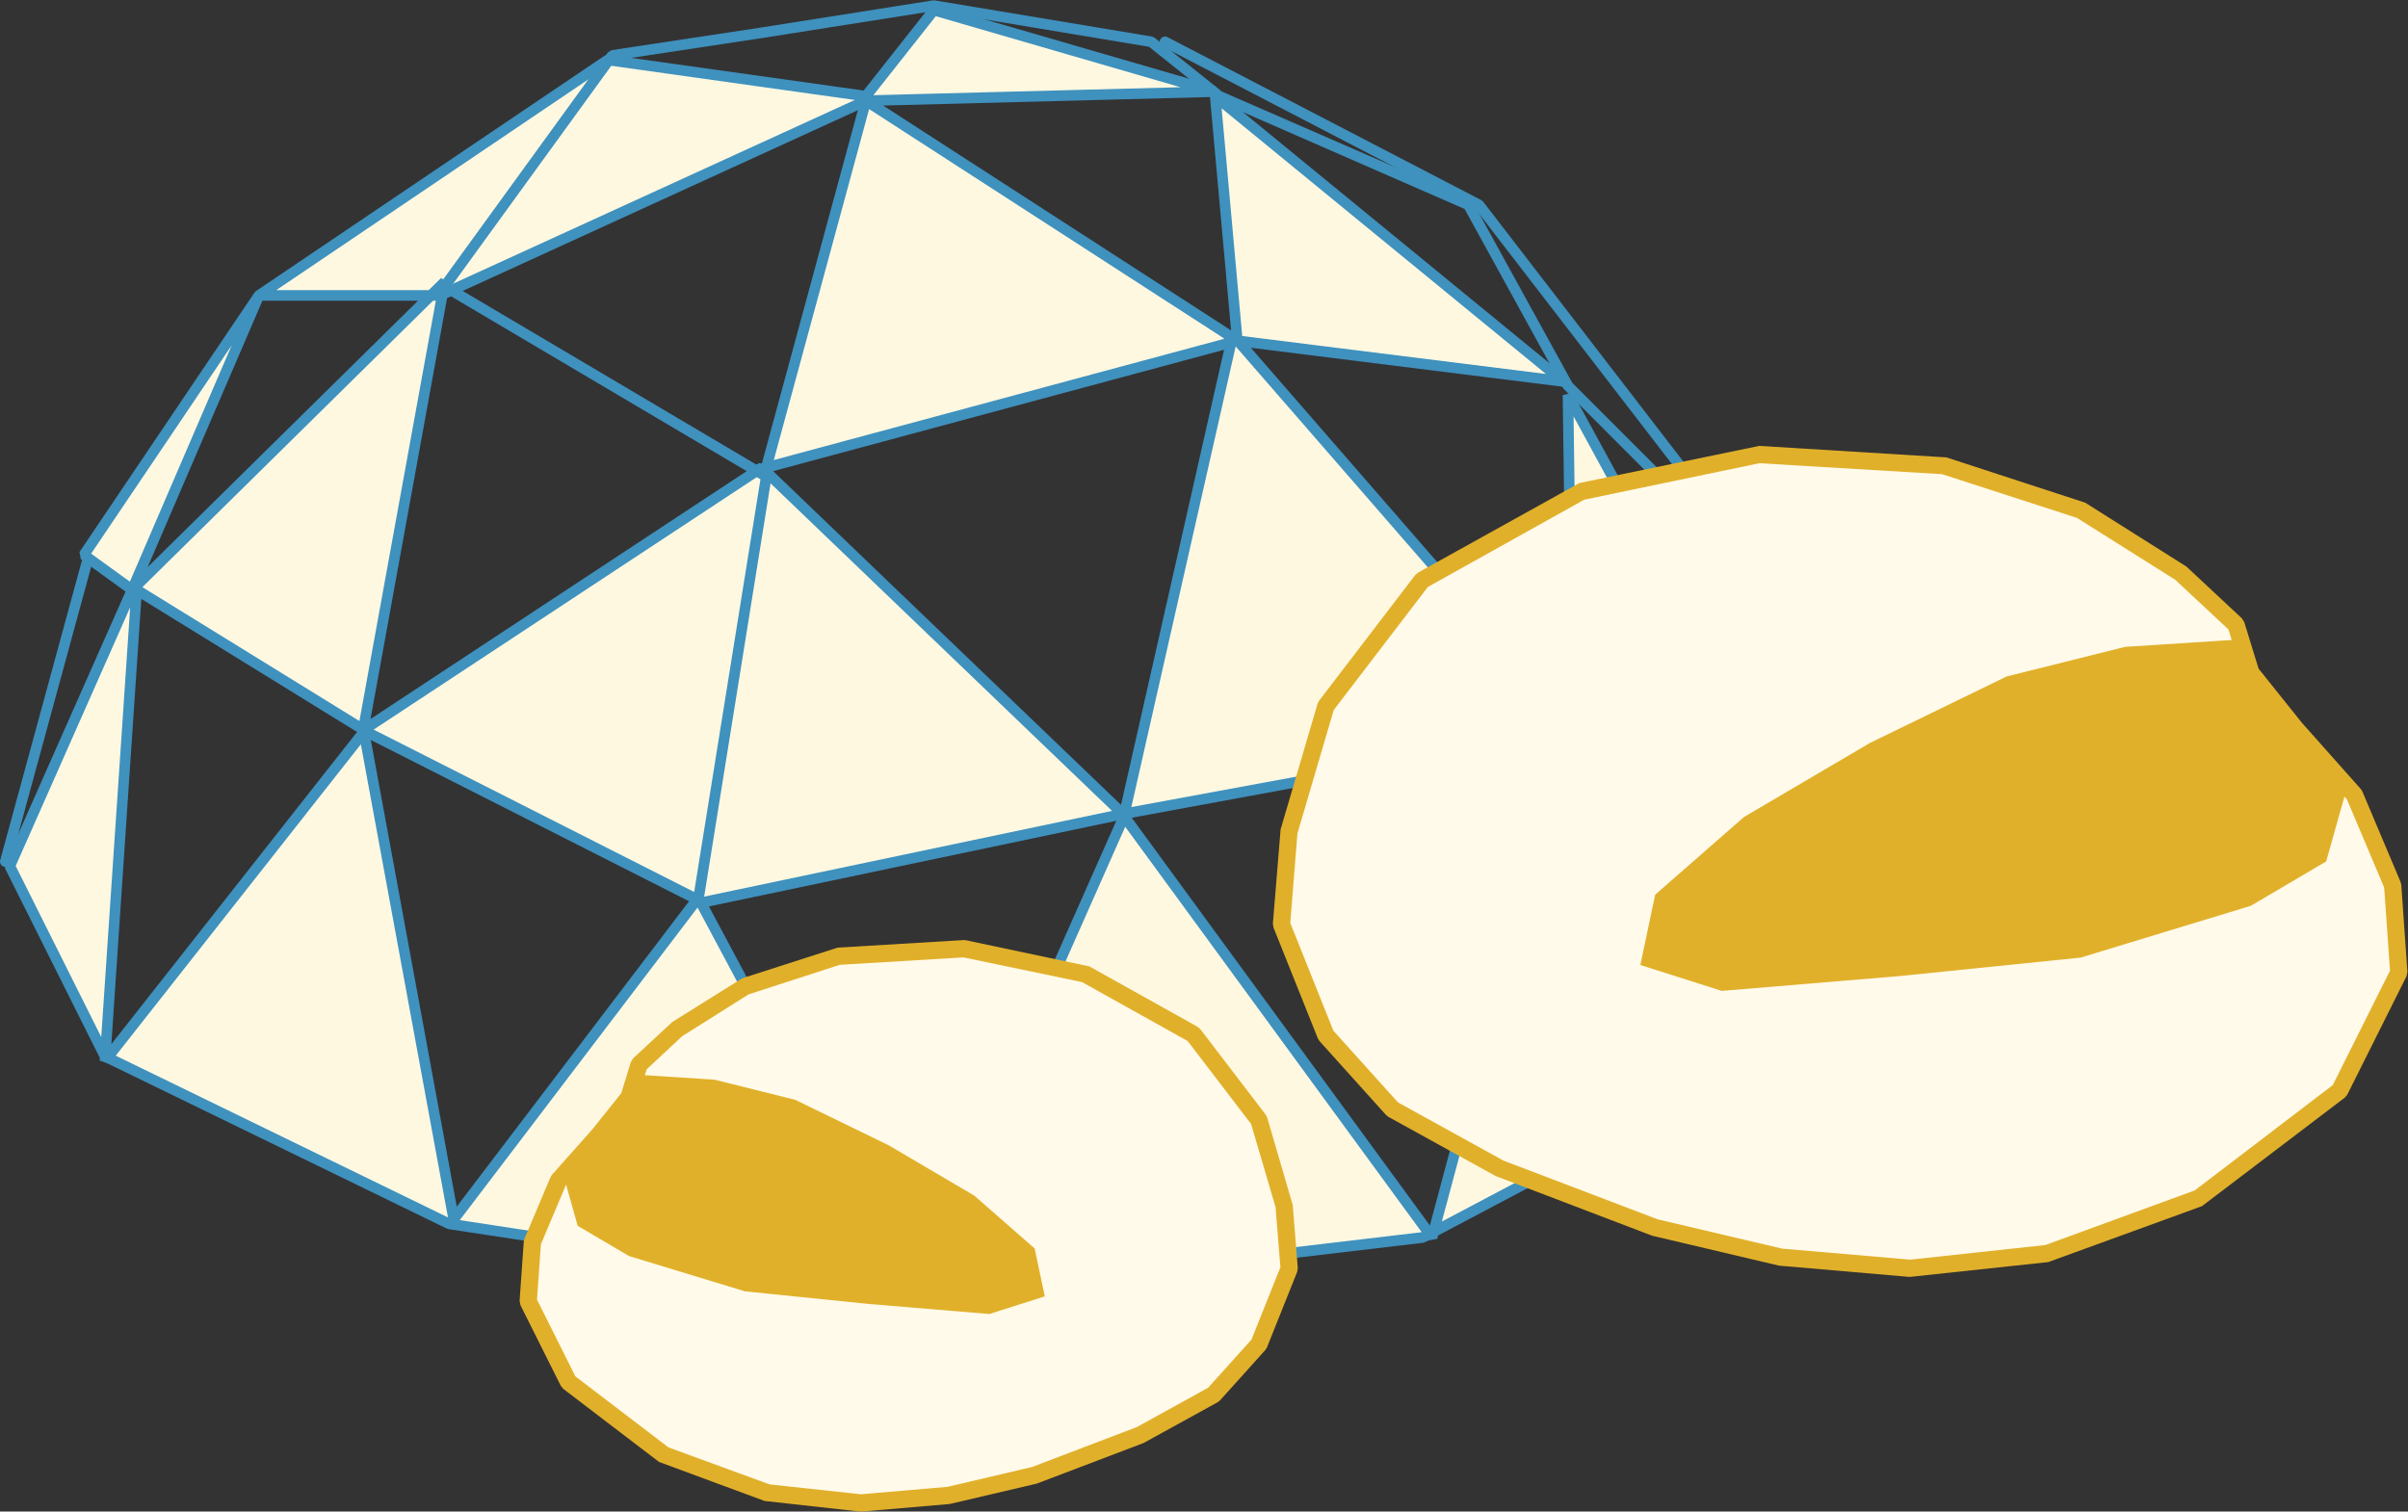
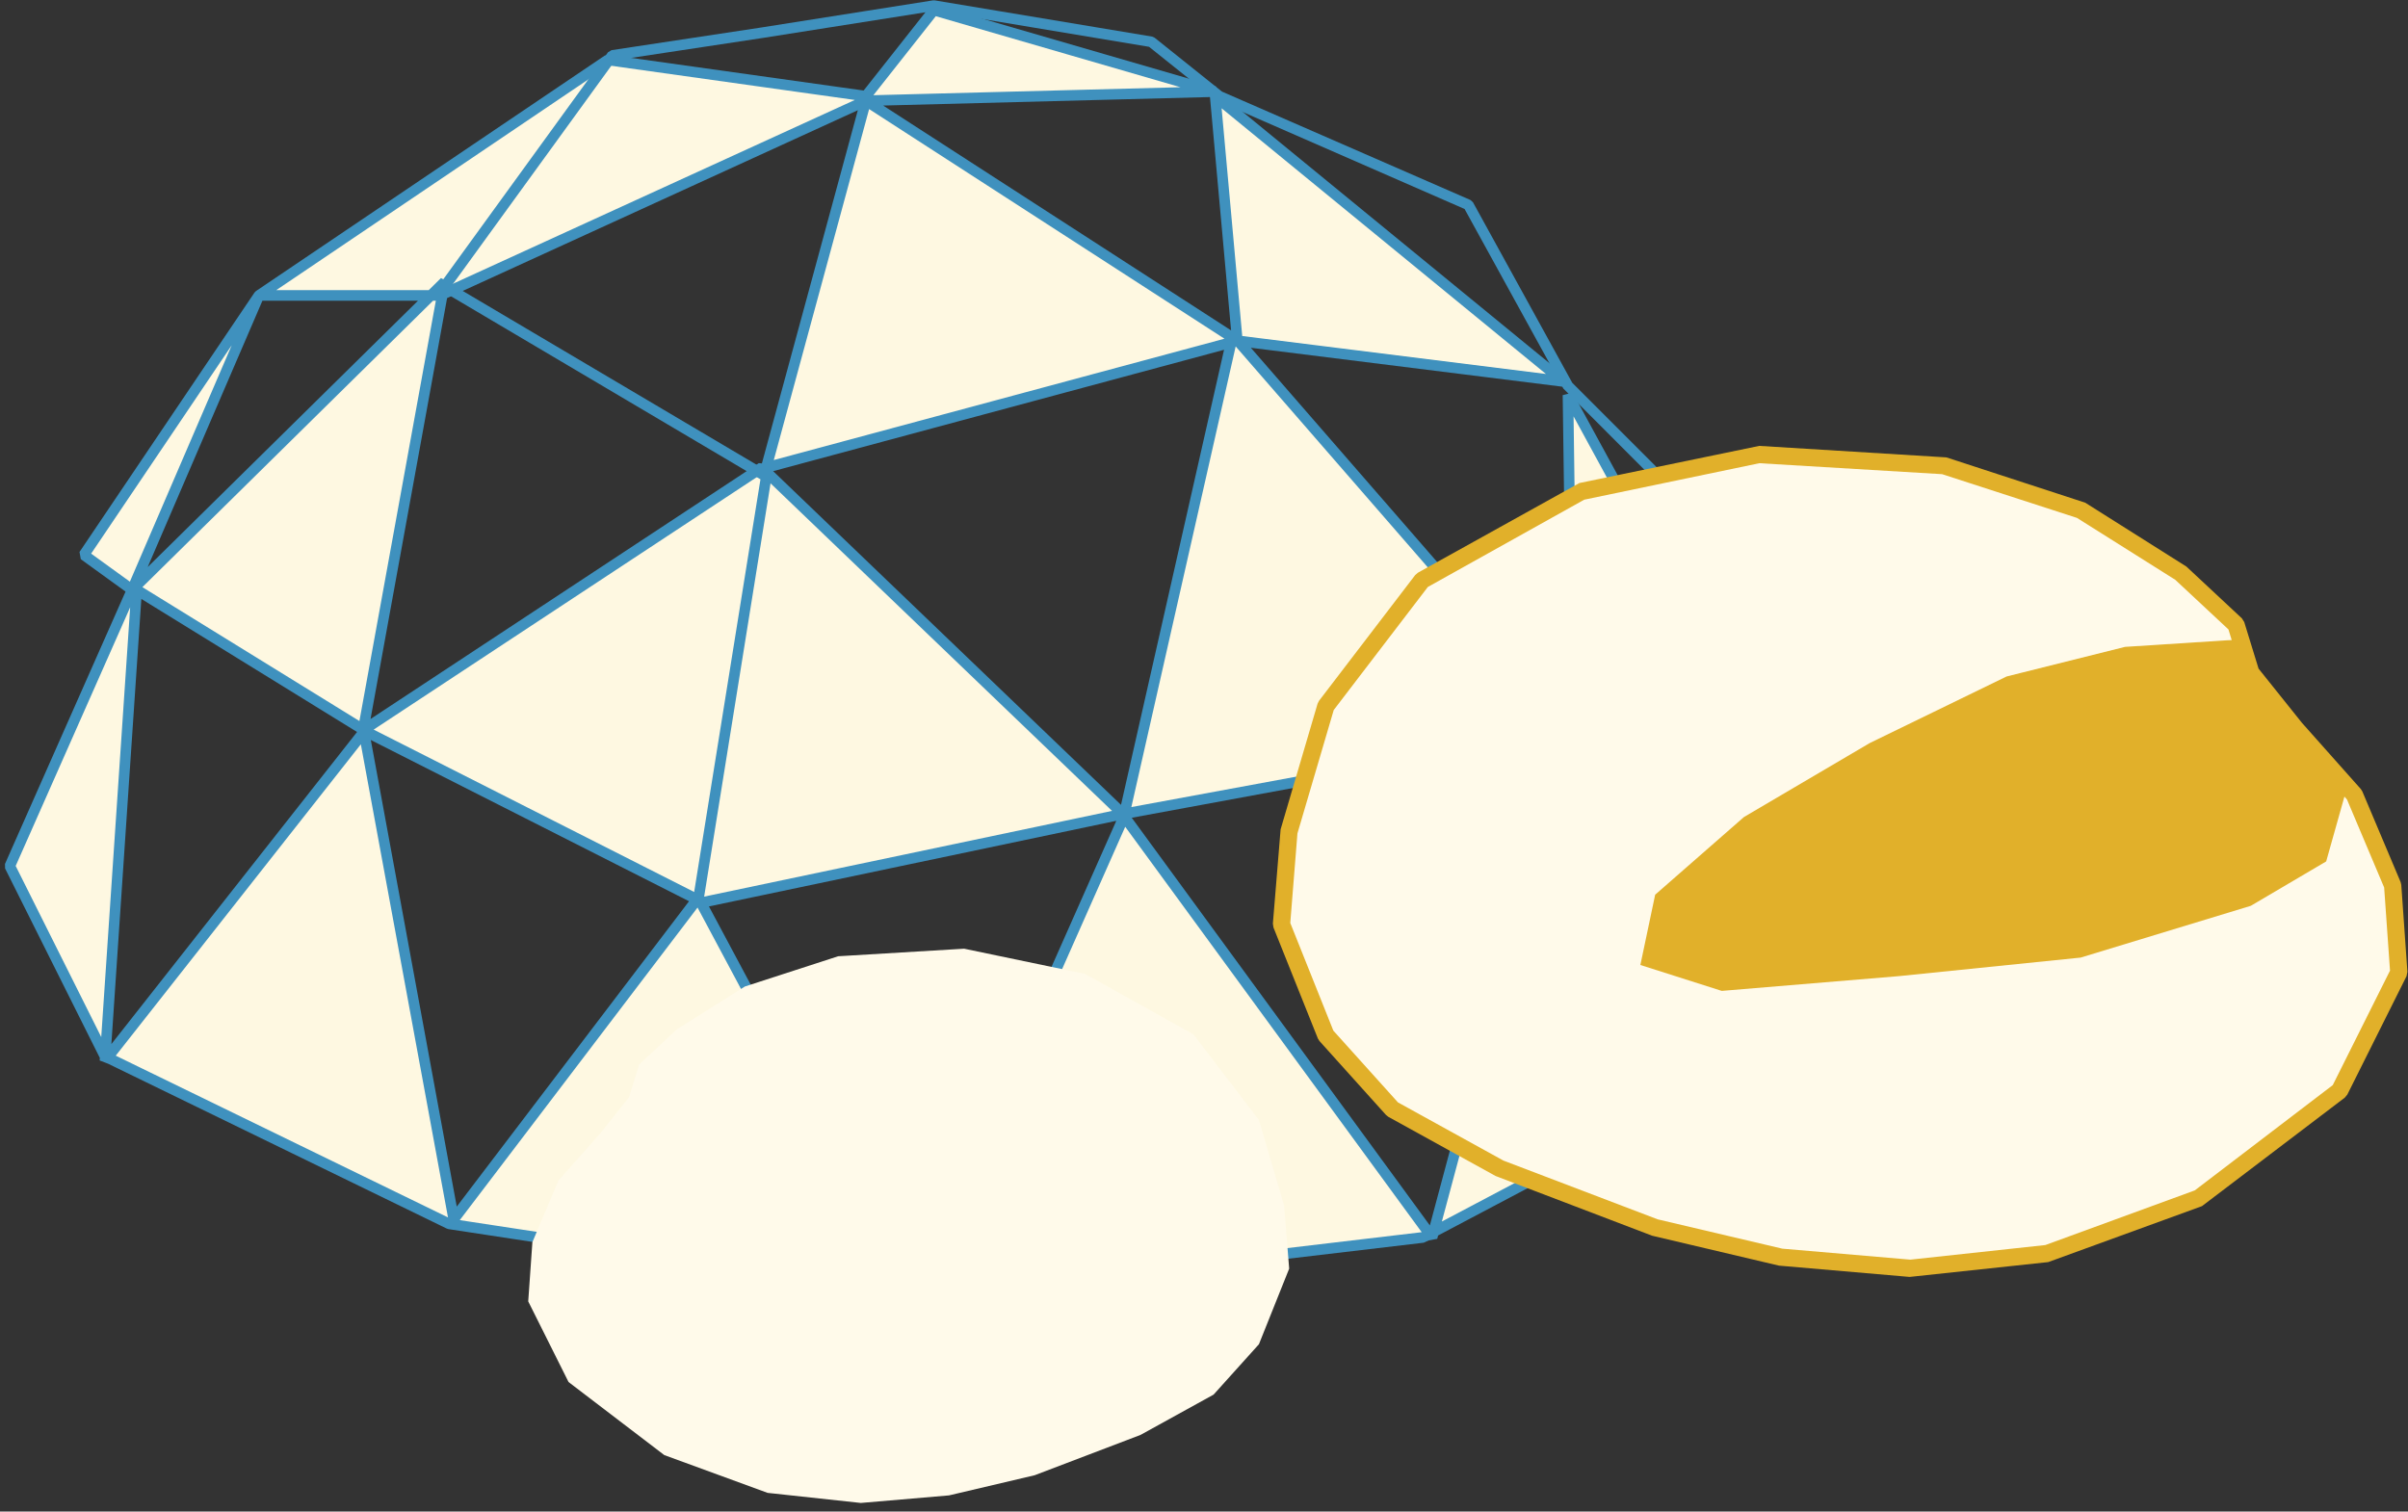
<svg xmlns="http://www.w3.org/2000/svg" viewBox="0 0 1186.147 744.68" height="744.68" width="1186.147" xml:space="preserve" id="svg2">
  <rect x="0" y="0" width="1186.147" height="744.68" fill="#333333" stroke="none" />
  <defs id="defs6" />
  <g transform="matrix(1.333,0,0,-1.333,0,744.68)" id="g10">
    <g transform="scale(0.1)" id="g12">
      <path id="path14" style="fill:#fef8e1;fill-opacity:1;fill-rule:nonzero;stroke:none" d="M 36.285,2385.57 387.789,1682.56 1659.9,1063.26 3417.41,795.441 5258.62,1013.04 6430.3,1632.35 6714.85,2218.19 6430.3,2954.67 6436.57,1636.54 5794.24,2887.72 5292.09,1013.04 4153.89,2569.69 3367.19,795.441 2580.5,2268.4 1676.63,1079.99 1344.83,2881.89 387.789,1665.82 504.961,3406.6 l 858.549,-529.7 1233.73,-625.24 1552.47,326.4 1678.01,309.66 602.58,71.14 -636.06,1167.49 16.74,-1221.89 L 4555.61,4348.13 4153.89,2573.88 2814.84,3858.54 1341.87,2887.72 1643.16,4544.8 488.219,3406.6 956.891,4494.59 h 669.529 l 1573.4,719.74 -368.25,-1355.79 1740.78,468.67 1205.15,-150.64 -1286.9,1054.41 81.75,-903.77 -1372.53,887.12 1288.83,33.48 L 3450.89,5549.1 3199.82,5231.07 2245.73,5364.98 956.891,4494.59 310.016,3535.61 488.219,3406.6 36.285,2385.57 v 0" />
      <path id="path16" style="fill:#3f91be;fill-opacity:1;fill-rule:nonzero;stroke:none" d="m 3458.06,5526.65 -230.55,-292.04 1134.91,29.5 z M 1020.76,4514.13 h 563.44 l 45.25,44.59 32.96,-17.41 -1.76,-9.57 1498.19,685.34 -908.37,127.48 z m 2242.8,682.28 1285.69,-830.99 -78.03,862.38 z m 1326.86,-851.74 1122.32,-140.3 -1198.47,981.92 z m -1378.76,838.7 -352.27,-1297.11 1665.42,448.4 z M 969.742,4475.03 545.789,3490.77 1544.51,4475.03 Z m -632.933,-934.67 143.136,-103.6 376.332,873.72 z m 1315.331,944.48 -282.85,-1555.62 1434.79,945.64 11.39,-1.03 354.56,1305.36 z M 526.156,3416.51 1328.16,2921.68 1610.58,4475.03 h -10.34 z m 5288.704,631.09 15.62,-1139.9 568.81,67.18 z m -2957.8,-202.45 1285.42,-1233.22 380.8,1681.81 z m 1708.92,460.08 -385.27,-1701.58 1607.87,296.73 -1221.76,1405.08 z m -1978.25,-2026.82 10.05,-0.8 2.78,-5.25 1508.77,317.19 L 2812.56,3833.62 1380.83,2889.98 Z M 57.898,2386.09 374.117,1753.67 481.012,3341.99 Z m 6392.452,462.41 5.31,-1119.14 237.89,489.72 z M 522.297,3372.94 411.547,1727.64 1319.42,2881.21 Z m 5304.213,-505.29 590.12,-1149.46 -5.81,1218.68 z m -4456.22,-16.09 317.59,-1724.53 858.34,1128.58 z M 427.703,1684.91 1655.46,1087.16 1333.44,2835.78 Z M 5800,2833.68 5328.12,1071.89 6410.71,1644.11 Z M 4182.16,2564.17 5283.77,1057.54 5765.59,2856.41 Z M 2619.78,2236.44 3365.56,840.012 4125.07,2552.9 Z M 1699,1077.08 3327.15,828.969 2577.61,2232.31 Z m 1699.64,-258.99 19.13,-2.922 1835.88,217.342 -1095.59,1498.34 z m 21.08,-42.07 -5.23,0.101 -1757.54,267.809 -5.61,1.74 -1251.977,609.52 -31.09,11.95 0.649,9.46 -350.129,700.23 -0.383,16.65 445.531,1006.57 -165.363,119.73 -4.738,26.77 646.84,958.98 5.23,5.26 1288.86,870.39 13.67,3.15 942.98,-132.33 244.11,309.21 20.82,6.67 1037.75,-301.29 -3.51,-27.04 12.41,6.55 1286.91,-1054.41 -14.85,-34.52 -1152.79,144.09 1168.42,-1343.68 -16.01,1168.5 36.74,9.62 636.06,-1167.49 -3.85,-7.41 4.93,0.92 284.56,-736.49 -0.66,-15.59 -276.38,-568.92 0.04,-4.09 -2.26,-0.55 -5.96,-12.26 -8.47,-8.75 -1125.14,-594.72 -3.28,-12.38 -31.13,-5.82 -18.98,-8.529 L 3419.72,776.02" />
      <path id="path18" style="fill:#3f91be;fill-opacity:1;fill-rule:nonzero;stroke:none" d="m 2579.52,2236 c -1.03,0 -2.1,0.08 -3.13,0.24 -10.66,1.72 -17.91,11.75 -16.23,22.41 l 250,1556.37 -1176.96,696.21 -5.85,28.3 619.3,853.66 12.87,7.85 552.36,83.69 635.95,100.41 6.26,-0.02 803.46,-133.9 9.01,-4.01 249.05,-199.26 918.22,-400.66 9.32,-8.51 366.89,-667.1 583.87,-583.86 5.64,-12.11 54.39,-619.32 c 0.96,-10.77 -7.02,-20.26 -17.76,-21.2 -10.92,-1.01 -20.28,7.03 -21.2,17.76 l -53.77,612.24 -584.13,585.22 -365.03,663.7 -918.86,401.69 -247.09,197.69 -795.29,132.55 -632.94,-99.93 -544.37,-82.49 -601.89,-829.66 1169.94,-692.08 9.36,-19.91 -252.1,-1569.52 c -1.57,-9.61 -9.85,-16.45 -19.29,-16.45" />
-       <path id="path20" style="fill:#3f91be;fill-opacity:1;fill-rule:nonzero;stroke:none" d="m 6419.19,3571.17 c -5.85,0 -11.65,2.61 -15.51,7.62 l -951.44,1235.22 -1156.08,600.57 c -9.59,4.98 -13.33,16.79 -8.33,26.37 5,9.6 16.85,13.27 26.36,8.34 l 1159.92,-602.57 6.5,-5.42 954.08,-1238.65 c 6.57,-8.55 4.97,-20.83 -3.58,-27.42 -3.56,-2.75 -7.76,-4.06 -11.92,-4.06" />
-       <path id="path22" style="fill:#e1b02a;fill-opacity:1;fill-rule:nonzero;stroke:none" d="M 19.547,2402.31 320.836,3507.03" />
-       <path id="path24" style="fill:#3f91be;fill-opacity:1;fill-rule:nonzero;stroke:none" d="m 19.559,2382.77 c -1.684,0 -3.438,0.2 -5.156,0.68 -10.43,2.85 -16.539,13.59 -13.711,24 L 301.977,3512.16 c 2.824,10.41 13.597,16.58 24.023,13.73 10.422,-2.84 16.535,-13.59 13.711,-24 L 38.422,2397.18 c -2.371,-8.7 -10.274,-14.41 -18.863,-14.41" />
      <path id="path26" style="fill:#fffaea;fill-opacity:1;fill-rule:nonzero;stroke:none" d="m 8262.77,3277.78 -205.08,191.4 -369.12,232.41 -505.84,164.05 -683.58,41.02 -656.22,-136.72 -587.87,-328.11 -355.46,-464.82 -136.71,-464.83 -27.34,-341.79 164.05,-410.13 246.09,-273.43 396.47,-218.74 574.2,-218.74 464.82,-109.381 478.5,-41.008 505.84,54.687 560.53,205.062 519.51,396.48 218.74,437.48 -22.6,321.28 -141.45,334.94 -218.74,246.09 -164.07,205.07 -54.67,177.73" />
      <path id="path28" style="fill:#e1b02a;fill-opacity:1;fill-rule:nonzero;stroke:none" d="m 6586.24,971.59 473.11,-40.57 498.87,53.941 552.31,202.059 509.78,389.05 211.55,423.07 -21.63,307.29 -137.34,325.2 -215.24,242.14 -165.14,206.35 -5.58,10.55 -52.15,169.59 -196.66,183.52 -363.18,228.68 -498.2,161.56 -675.25,40.51 -647.27,-134.83 -577.85,-322.51 -347.8,-454.86 -134.13,-455.99 -26.47,-331.03 159.16,-397.92 238.7,-265.2 389.8,-215.07 570.11,-217.19 z m 470.74,-104.442 -483.12,41.75 -468.87,110.612 -578.26,220.63 -396.46,218.74 -8.29,6.6 -246.1,273.43 -5.92,9.49 -164.05,410.14 -2.19,14.39 28.56,348.26 136.72,464.82 5.26,10.38 355.45,464.83 9.78,8.48 596.93,331.5 664.63,137.31 691.53,-42.5 513.01,-167.41 373.89,-236.09 205.08,-191.4 8.72,-13.95 52.87,-171.91 160.29,-200.33 217.66,-244.81 5.55,-8.79 141.46,-334.95 2.43,-10.18 22.6,-321.27 -3.28,-16.53 -218.76,-437.48 -9.2,-11.09 -527.88,-401.09 -568.08,-206.808 -511.96,-54.774" />
      <path id="path30" style="fill:#e1b02a;fill-opacity:1;fill-rule:nonzero;stroke:none" d="m 6061.67,2020.01 54.69,259.76 328.11,287.1 464.83,273.42 505.84,246.09 437.48,109.37 c 141.27,9.11 282.54,18.23 423.81,27.34 18.23,-41.01 36.46,-82.03 54.69,-123.04 48.64,-63.23 98.76,-127.06 150.39,-191.4 64.11,-79.9 127.97,-157.36 191.39,-232.42 -25.64,-91.14 -51.29,-182.28 -76.93,-273.42 l -278.53,-164.06 -628.87,-191.39 -669.91,-68.36 -656.22,-54.69 -300.77,95.7" />
      <path id="path32" style="fill:#fffaea;fill-opacity:1;fill-rule:nonzero;stroke:none" d="m 2361.64,1651.93 139.67,130.35 251.4,158.29 344.5,111.73 465.56,27.93 446.92,-93.11 400.37,-223.46 242.09,-316.58 93.11,-316.57 18.62,-232.772 L 4652.15,618.398 4484.55,432.18 4214.53,283.211 3823.47,134.23 3506.9,59.738 3181.01,31.809 l -344.5,37.25 -381.76,139.66 -353.81,270.019 -148.98,297.953 15.39,218.809 96.34,228.12 148.98,167.59 111.73,139.67 37.24,121.05" />
-       <path id="path34" style="fill:#e1b02a;fill-opacity:1;fill-rule:nonzero;stroke:none" d="m 2324.41,1530.87 h 0.31 z m 519.41,-1430.499 337.54,-36.5 320.47,27.48 312.24,73.457 387,147.429 263.36,145.301 160.18,177.992 106.86,267.11 -17.77,222.029 -90.52,307.74 -234.44,306.61 -390.32,217.85 -437.98,91.24 -457.25,-27.43 -336.87,-109.24 -245.44,-154.56 -131.23,-122.47 -34.72,-112.92 -5.58,-10.55 -111.75,-139.68 -146.53,-164.91 -92.24,-218.381 -14.43,-204.809 141.79,-283.531 344.1,-262.59 z M 3183.73,0 3177.6,0.082 2825.55,39.102 2435.41,183.352 l -353.82,270.019 -9.19,11.098 -149,297.949 -3.28,16.523 15.4,218.797 2.43,10.172 96.35,228.14 5.55,8.79 148.97,167.59 106.88,133.64 35.45,115.24 8.72,13.95 144.42,134.03 258.56,161.64 352.45,113.23 465.57,27.93 8.42,-0.61 455.97,-96.49 400.36,-223.46 9.78,-8.48 242.08,-316.57 5.27,-10.38 94.32,-323.05 18.65,-232.78 -2.19,-14.399 -111.75,-279.32 -5.92,-9.5 -167.58,-186.223 -8.29,-6.59 L 4225.91,253.371 3830.78,103.148 3509.6,27.93 3183.73,0" />
-       <path id="path36" style="fill:#e1b02a;fill-opacity:1;fill-rule:nonzero;stroke:none" d="m 3860.72,795.32 -37.25,176.899 -223.46,195.541 -316.57,186.21 -344.51,167.61 -297.96,74.48 c -96.21,6.21 -192.42,12.41 -288.63,18.62 -12.42,-27.93 -24.83,-55.87 -37.25,-83.8 -33.12,-43.06 -67.26,-86.53 -102.42,-130.35 -43.66,-54.41 -87.15,-107.17 -130.35,-158.29 17.46,-62.07 34.92,-124.14 52.39,-186.22 l 189.69,-111.731 428.31,-130.348 456.24,-46.562 446.92,-37.238 204.85,65.179" />
    </g>
  </g>
</svg>